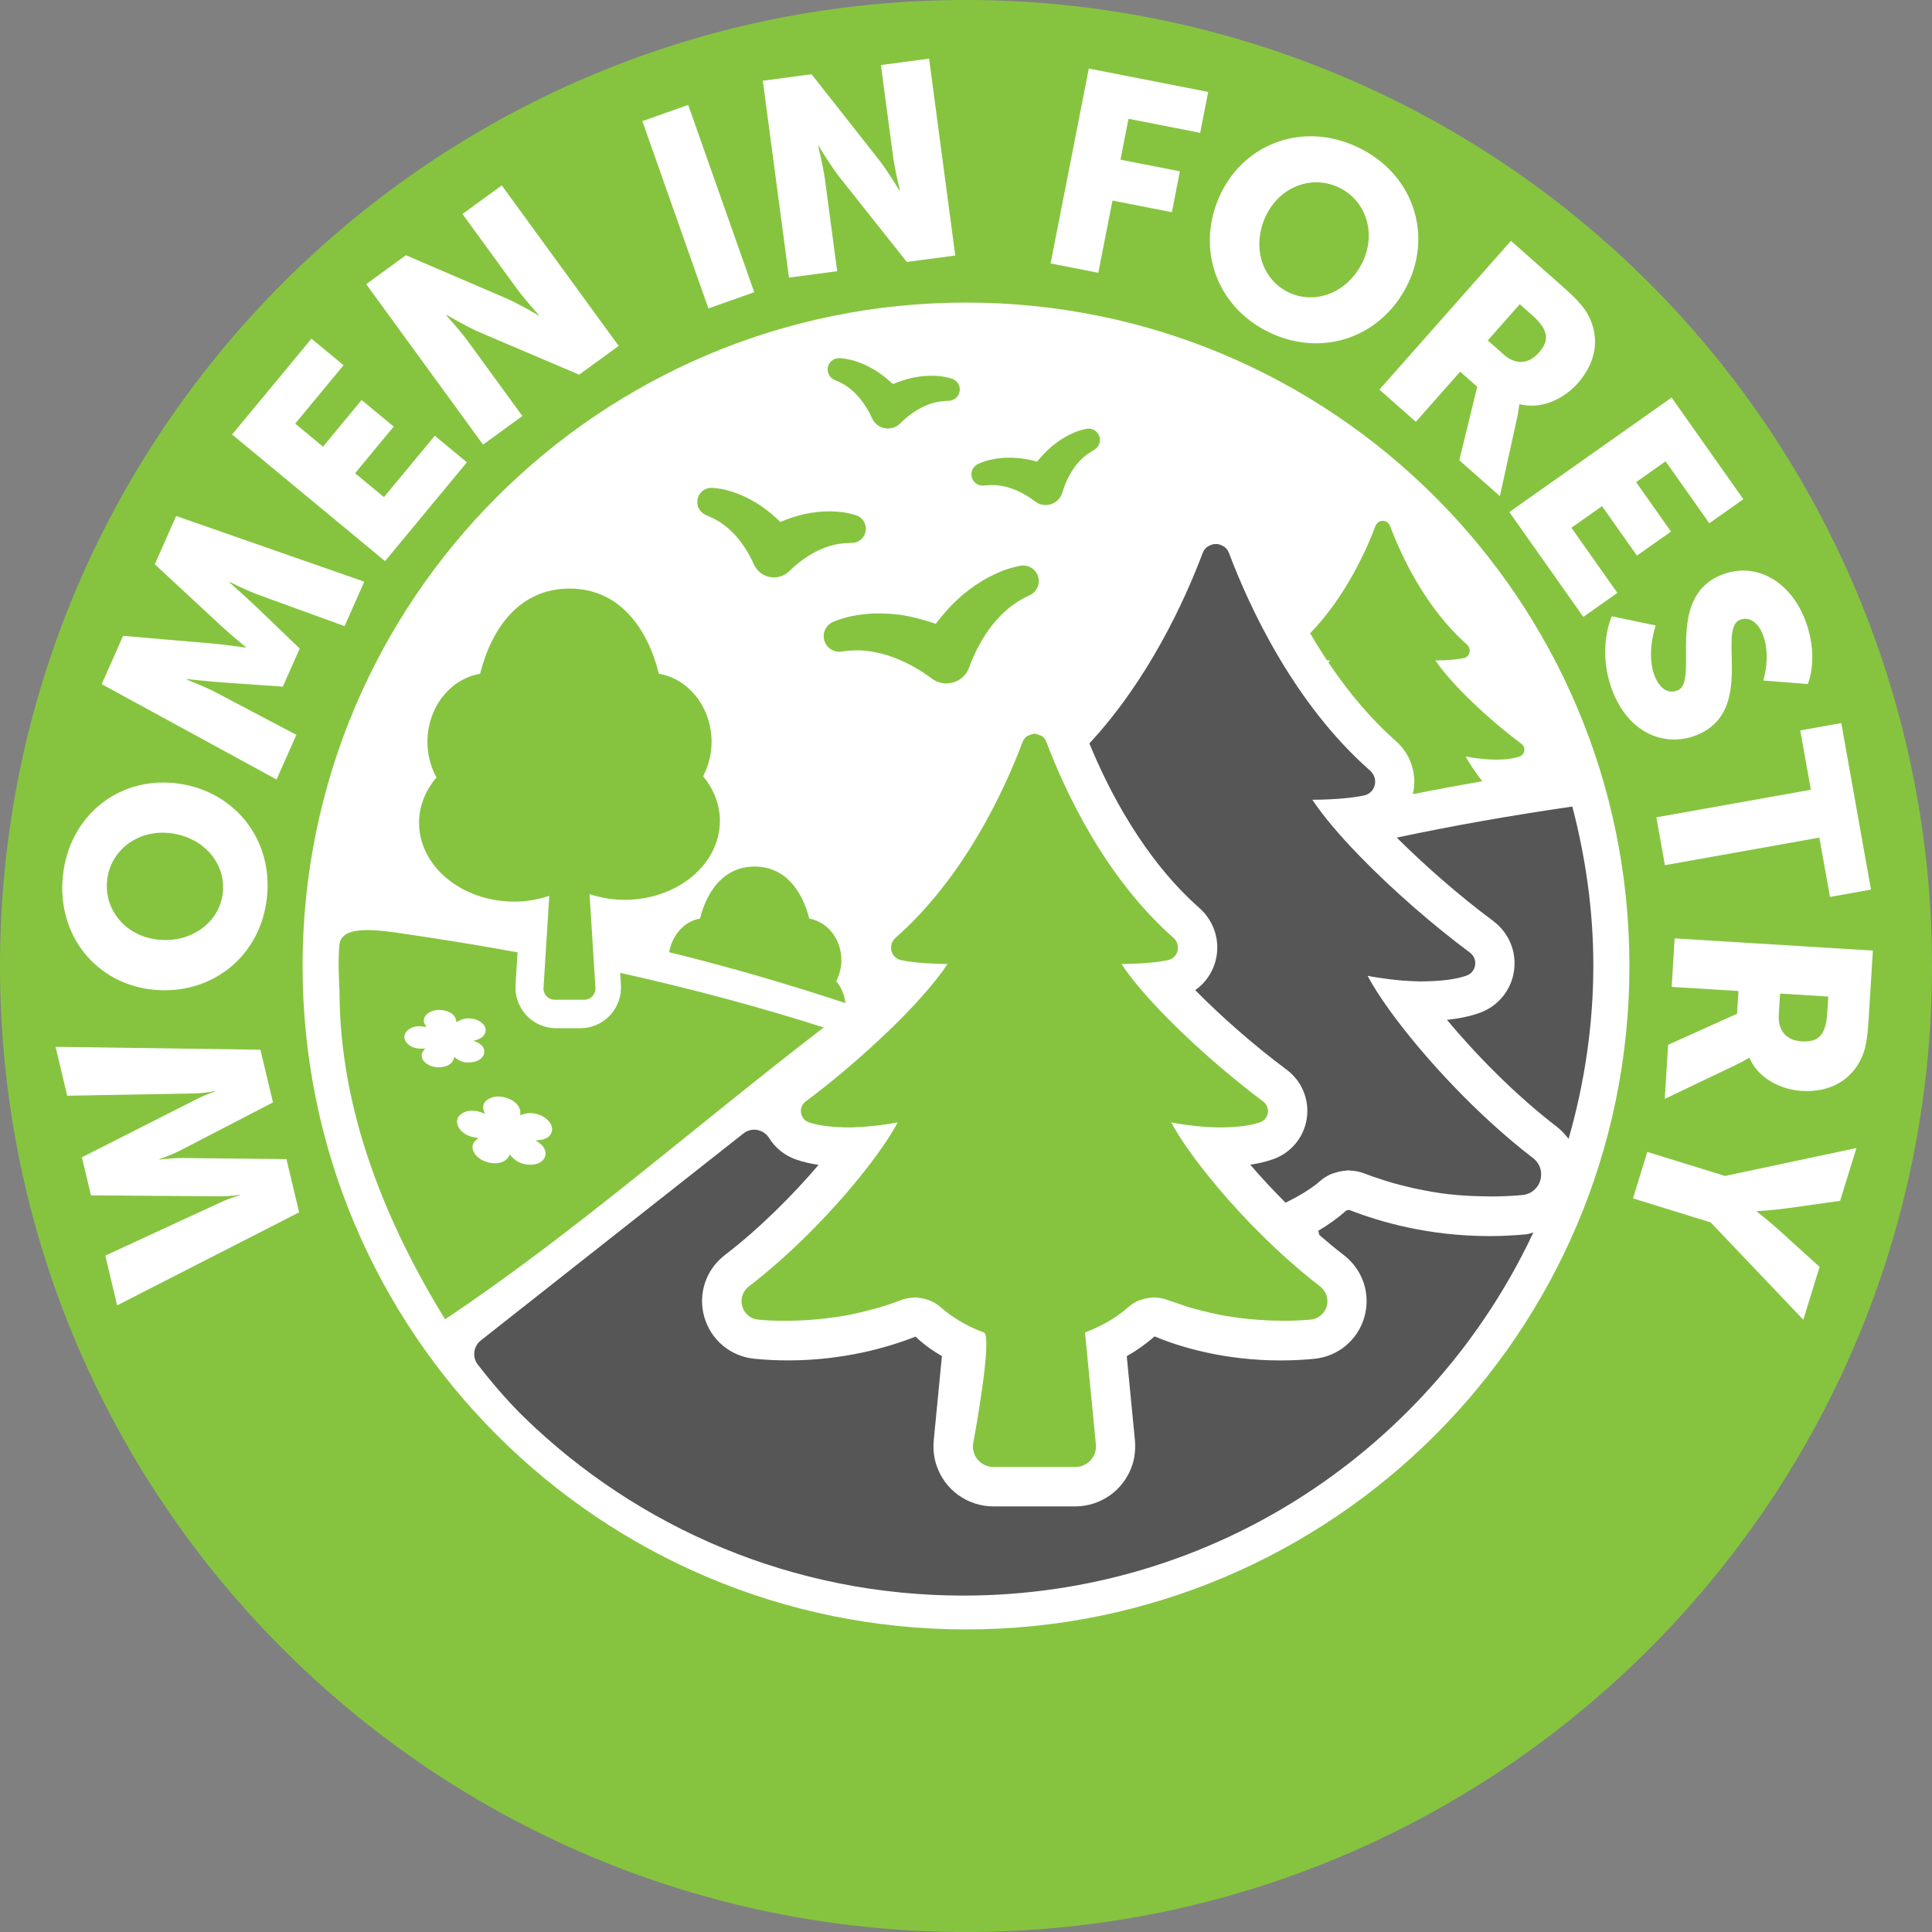
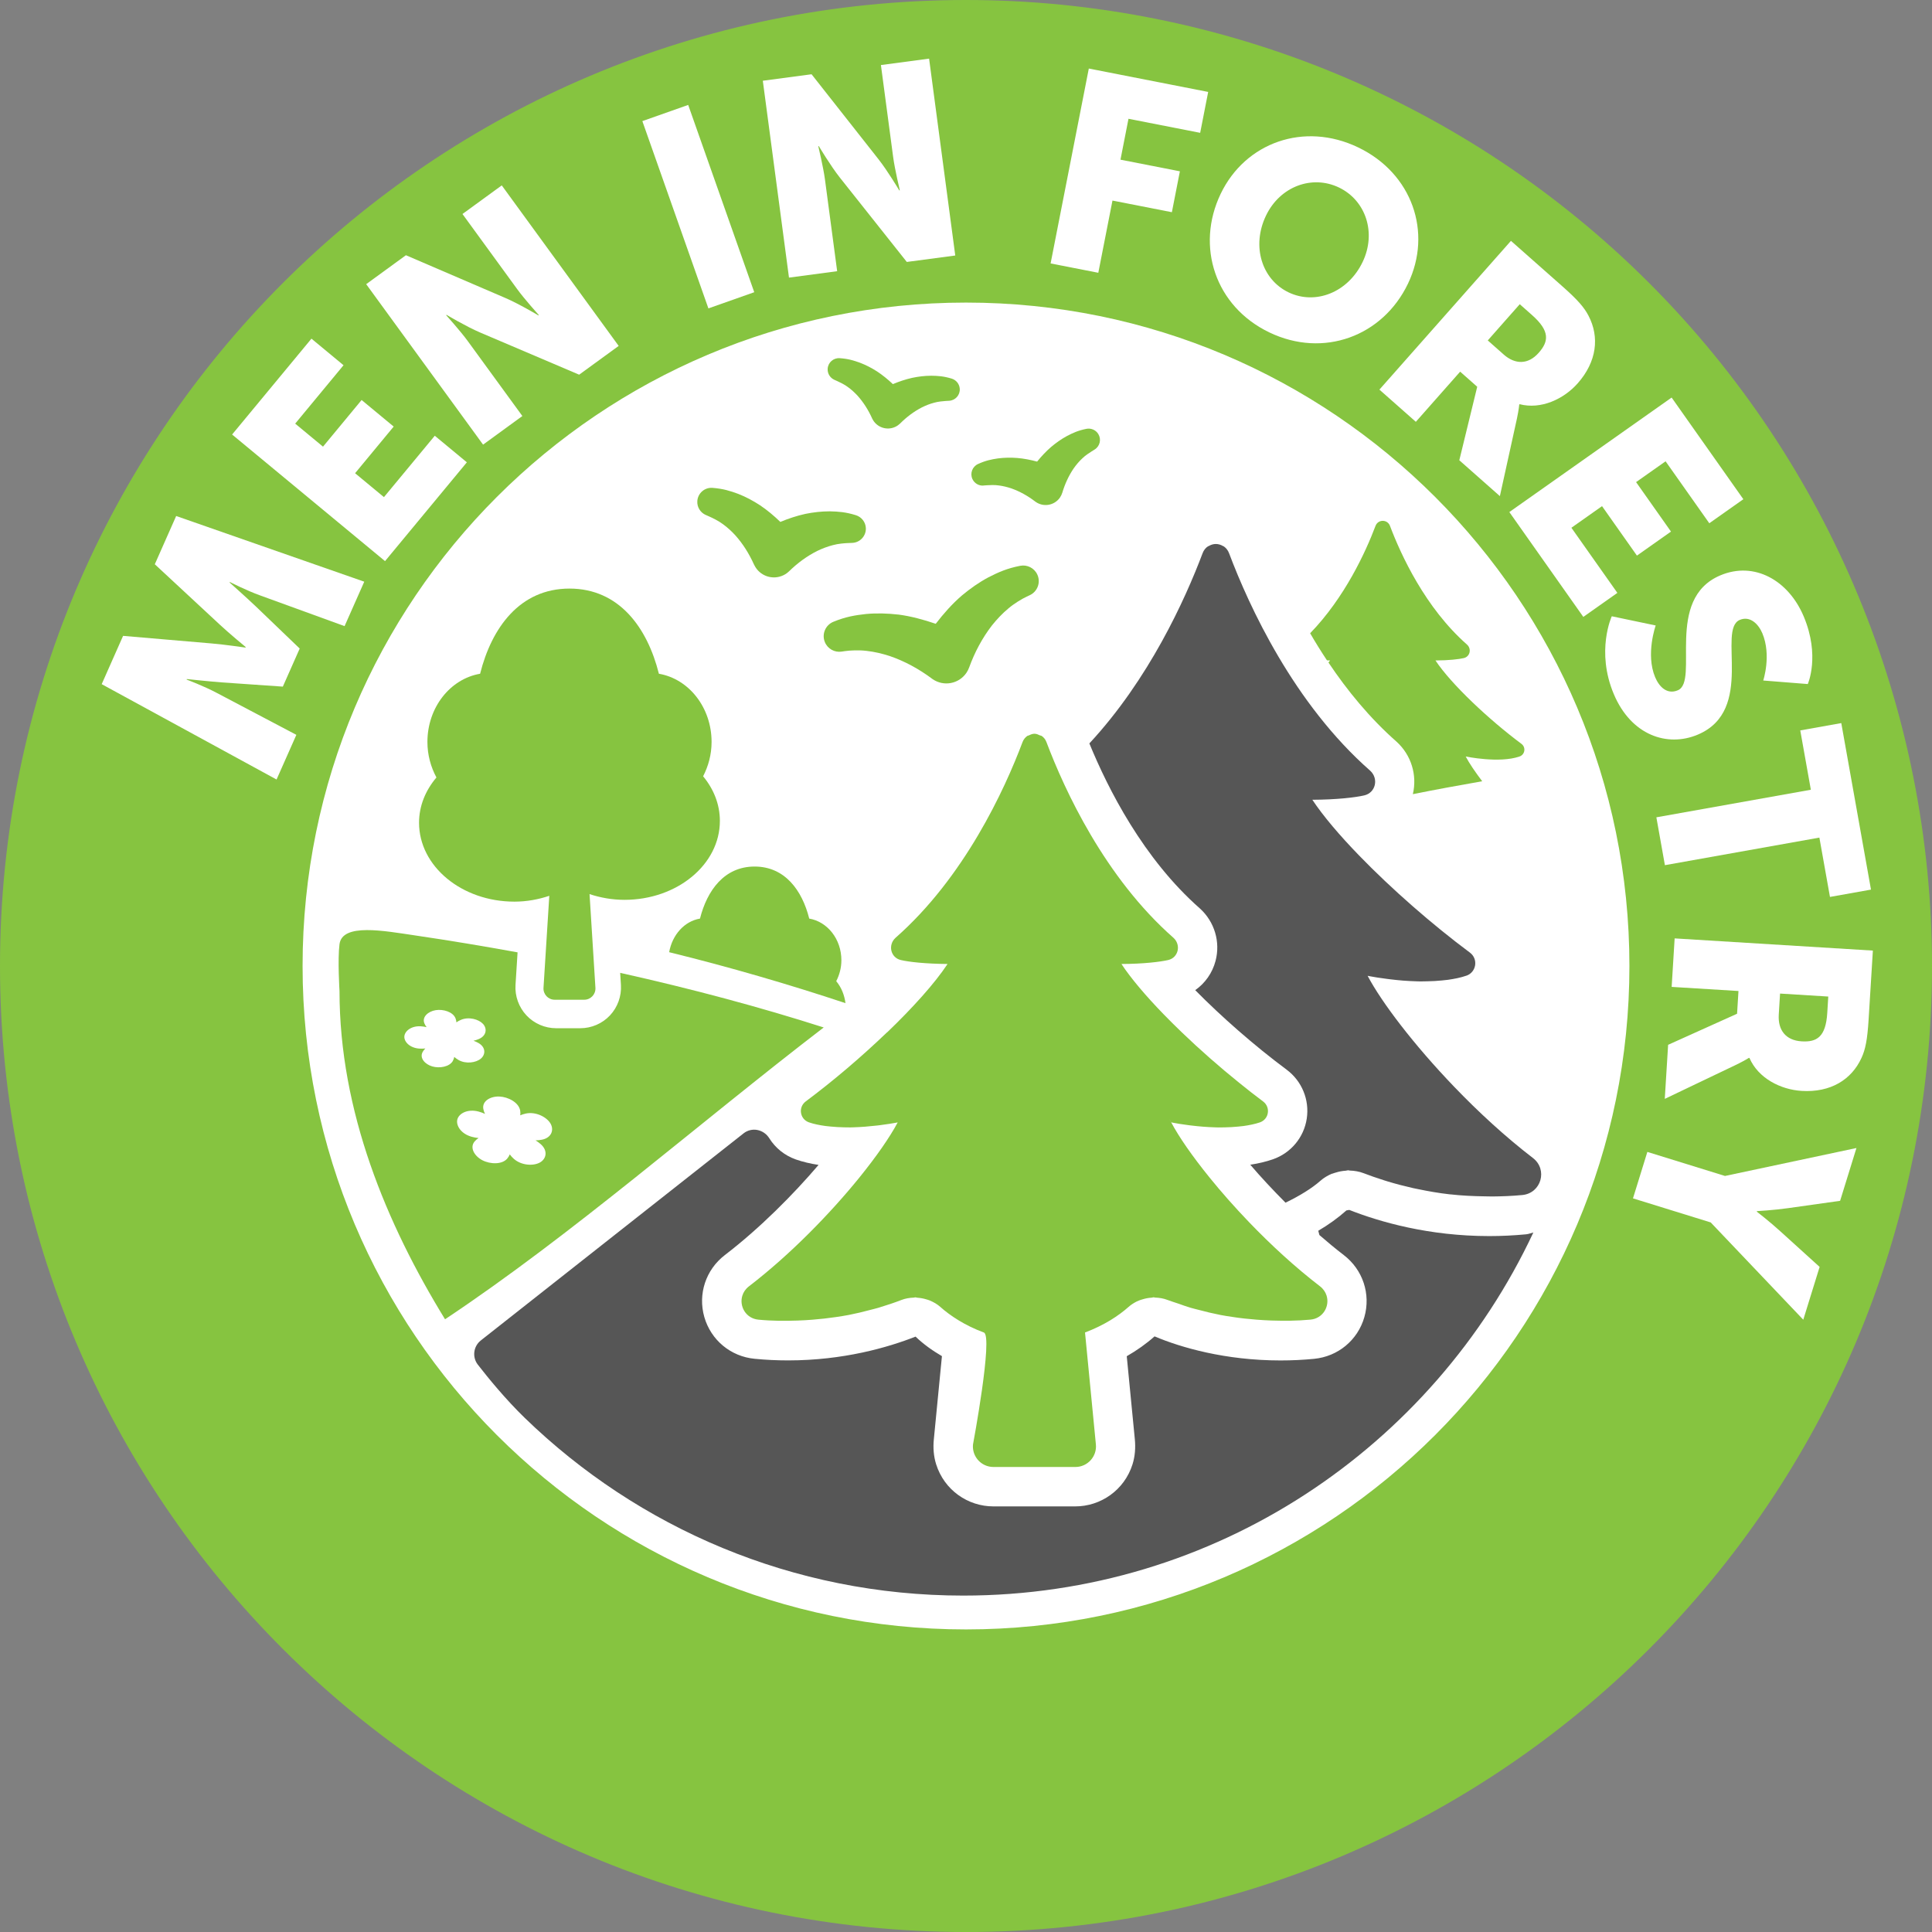
<svg xmlns="http://www.w3.org/2000/svg" viewBox="0 0 480 480">
  <rect x="0" y="0" width="480" height="480" fill="#808080" stroke="none" />
  <path d="m240 0c-132.55 0-240 107.45-240 240s107.45 240 240 240 240-107.45 240-240c0-63.65-25.29-124.7-70.29-169.71-45.01-45-106.06-70.29-169.71-70.29z" fill="#86c440" />
  <g fill="#fff">
    <path d="m240 78.5c89.19 0 161.5 72.31 161.5 161.5s-72.31 161.5-161.5 161.5-161.5-72.31-161.5-161.5 72.31-161.5 161.5-161.5z" stroke="#fff" stroke-miterlimit="10" stroke-width="6.65" />
-     <path d="m29.1 324.3-2.94-12.35 28.57-13.19c2.81-1.31 4.89-1.8 4.89-1.8l-.03-.13s-2.1.43-5.23.39l-31.76-.24-2.25-9.46 28.29-14.33c2.78-1.44 4.84-2 4.84-2l-.03-.13s-2.08.5-5.18.6l-31.57.57-2.89-12.15 50.89.72 3.12 13.09-22.79 11.81c-2.91 1.47-5.42 2.28-5.42 2.28l.03.13s2.6-.41 5.86-.4l25.67.27 3.15 13.22-45.21 23.11z" />
-     <path d="m15.61 217.76c1.46-14.83 13.51-24.6 27.58-23.22 14.42 1.42 24.62 13.37 23.16 28.2s-13.78 24.57-28.2 23.16c-14.08-1.38-24-13.31-22.54-28.14zm39.76 3.9c.72-7.35-5.01-13.87-13.39-14.7-8.03-.79-14.66 4.52-15.38 11.87s4.74 13.85 12.78 14.63c8.38.82 15.27-4.46 16-11.81z" />
    <path d="m25.27 169.97 5.31-11.99 21.96 1.88c3.35.28 8.45 1.03 8.45 1.03l.06-.13s-3.98-3.27-6.44-5.57l-16.15-15 5.31-11.99 46.73 16.32-4.89 11.04-20.93-7.61c-3.52-1.26-7.57-3.35-7.57-3.35l-.06.13s4.06 3.61 6.45 5.88l10.96 10.52-4.19 9.46-15.16-1.05c-3.29-.25-8.69-.83-8.69-.83l-.06.13s4.28 1.59 7.57 3.35l19.7 10.38-4.92 11.1-43.46-23.7z" />
    <path d="m57.67 107.95 19.71-23.81 7.97 6.6-12.01 14.51 6.91 5.72 9.59-11.59 7.97 6.6-9.59 11.59 7.17 5.94 12.63-15.25 7.97 6.6-20.33 24.55-38-31.46z" />
    <path d="m90.98 70.6 9.87-7.19 24.61 10.58c3.47 1.48 8.3 4.37 8.3 4.37l.11-.08s-3.58-3.97-5.4-6.48l-13.57-18.63 9.76-7.11 29.05 39.88-9.82 7.15-24.63-10.49c-3.47-1.48-8.3-4.37-8.3-4.37l-.11.08s3.58 3.97 5.4 6.48l13.53 18.57-9.76 7.11-29.05-39.88z" />
    <path d="m159.59 30.09 11.39-4.02 16.41 46.53-11.39 4.02z" />
    <path d="m189.52 20.06 12.11-1.61 16.58 21.05c2.34 2.96 5.21 7.8 5.21 7.8l.14-.02s-1.25-5.19-1.66-8.27l-3.04-22.85 11.97-1.59 6.5 48.91-12.04 1.6-16.64-20.97c-2.34-2.96-5.21-7.8-5.21-7.8l-.14.02s1.25 5.19 1.66 8.27l3.03 22.78-11.97 1.59z" />
    <path d="m270.52 17.03 29.65 5.81-1.99 10.16-17.81-3.49-1.99 10.16 14.76 2.89-1.99 10.16-14.76-2.89-3.52 17.94-11.85-2.32 9.49-48.41z" />
    <path d="m337.43 36.62c13.44 6.45 18.49 21.12 12.37 33.87-6.27 13.06-20.99 18.55-34.43 12.1s-18.37-21.36-12.1-34.43c6.12-12.75 20.72-17.99 34.16-11.54zm-17.28 36.02c6.66 3.19 14.75.04 18.39-7.55 3.49-7.28.77-15.32-5.89-18.51s-14.63-.29-18.12 6.99c-3.64 7.59-1.04 15.88 5.62 19.07z" />
    <path d="m375.38 59.83 12.87 11.38c3.77 3.34 5.35 5.19 6.41 7.23 2.77 5.3 2.07 11.41-2.68 16.79-3.47 3.93-9.13 6.57-14.44 5.19l-.09.1s-.08 1.13-.57 3.46l-4.24 19.28-10.08-8.91 4.45-18.26-4.24-3.75-11.01 12.46-9.05-8 32.68-36.96zm-1.83 28.22c2.89 2.56 6.12 2.56 8.73-.39 2.47-2.79 2.9-5.36-1.65-9.38l-3.05-2.7-7.95 9 3.93 3.47z" />
    <path d="m415.31 98.77 17.82 25.26-8.46 5.97-10.86-15.39-7.33 5.17 8.67 12.29-8.46 5.97-8.67-12.29-7.61 5.37 11.42 16.18-8.46 5.97-18.38-26.05 40.31-28.44z" />
    <path d="m411.35 155.41s-2.54 7.13-.13 12.85c.96 2.29 2.9 4.39 5.63 3.24 5.41-2.28-3.41-22.67 10.58-28.56 8.39-3.54 16.9 1.19 20.7 10.22 4.12 9.79 1.01 16.79 1.01 16.79l-11.07-.88s2.08-6.27-.22-11.73c-.96-2.29-3.05-4.4-5.6-3.33-5.72 2.41 3.92 22.46-10.45 28.51-7.57 3.19-16.55.16-20.86-10.08-4.5-10.68-.5-19.33-.5-19.33l10.92 2.29z" />
    <path d="m449.9 196.21-2.63-14.74 10.19-1.82 7.38 41.37-10.19 1.82-2.63-14.74-38.38 6.85-2.12-11.89z" />
    <path d="m465.31 236.17-1.06 17.15c-.31 5.03-.8 7.42-1.76 9.5-2.48 5.45-7.72 8.65-14.88 8.21-5.23-.32-10.8-3.15-12.97-8.2h-.14s-.94.62-3.08 1.67l-17.81 8.51.83-13.43 17.13-7.72.35-5.65-16.6-1.02.74-12.05 49.24 3.03zm-23.38 15.91c-.24 3.86 1.75 6.4 5.67 6.64 3.72.23 6.01-1.01 6.38-7.07l.25-4.06-11.98-.74z" />
    <path d="m428.59 292.16 32.64-6.94-4.06 13.12-12.99 1.83c-3.7.52-7.67.73-7.67.73l-.04.13s3.15 2.42 5.91 4.94l9.7 8.79-4.06 13.12-23-24.17-19.31-5.98 3.57-11.54 19.31 5.98z" />
  </g>
  <path d="m330.46 164.08c-.1.16-.3.36-.41.52 4.65 6.94 10.27 13.82 16.94 19.69 3.64 3.32 5.14 8.28 4.03 13.02 5.68-1.15 11.44-2.19 17.23-3.21-1.78-2.35-3.22-4.48-4.1-6.15 0 0 8.35 1.75 13.37 0 1.37-.48 1.64-2.28.47-3.15-8.06-6-17.47-14.84-21.35-20.71 3.33-.01 5.86-.31 7.04-.59 1.53-.35 1.99-2.27.8-3.35-10.35-9.1-16.42-22.27-19.14-29.49-.31-.84-1.06-1.26-1.8-1.26s-1.48.42-1.8 1.26c-2.45 6.5-7.66 17.83-16.24 26.67 1.29 2.23 2.69 4.48 4.18 6.73.28 0 .47.03.76.03z" fill="#86c440" />
-   <path d="m371 228.84c3.9 2.9 5.87 7.68 5.14 12.47s-4.02 8.76-8.6 10.36c-2.36.83-5.05 1.4-8.05 1.71 7.25 8.69 16.98 18.64 27.31 26.57 1.14.87 2.08 1.91 2.91 3.01 3.92-13.71 6.15-28.14 6.15-43.1 0-13.67-1.93-26.85-5.22-39.48-15.21 2.21-29.77 4.78-43.62 7.72 7.04 7.01 15.6 14.51 23.98 20.73z" fill="#565656" />
  <path d="m119.46 333.03c-1.86 1.46-2.19 4.15-.74 6.02 2.6 3.35 6.91 8.62 11.63 13.2 28.18 27.33 66.6 44.17 108.97 44.17 62.71 0 116.66-36.96 141.64-90.21-.61.14-1.17.39-1.8.45-3.03.29-6.11.44-9.16.44-15.06 0-27.23-3.53-34.78-6.5l-.71.13c-2.05 1.83-4.42 3.54-6.99 5.05l.28 1.06c1.98 1.72 4 3.4 6.06 4.98 4.74 3.64 6.75 9.69 5.11 15.42-1.64 5.72-6.55 9.79-12.5 10.36-2.75.27-5.55.4-8.33.4-13.7 0-24.78-3.22-31.29-5.98-2.02 1.8-4.37 3.47-6.91 4.93l2.01 20.66c.2 2.08.05 4.2-.58 6.2-2.04 6.45-7.94 10.45-14.22 10.45h-20.35c-6.29 0-12.18-4-14.22-10.47-.63-2-.78-4.12-.57-6.2l2.01-20.66c-2.49-1.45-4.73-3.09-6.55-4.85-6.88 2.7-17.95 5.91-31.66 5.91-2.77 0-5.57-.13-8.32-.4-5.95-.57-10.85-4.64-12.5-10.36-1.64-5.72.36-11.78 5.11-15.42 8.71-6.68 16.93-14.97 23.27-22.39-2.05-.31-3.93-.76-5.63-1.35-2.79-.98-5.1-2.85-6.61-5.27-1.39-2.22-4.33-2.84-6.39-1.22l-65.28 51.45z" fill="#565656" />
  <path d="m223.18 152.69c-2.63-.3-5.29-.39-7.96-.15-2.75.3-5.11.68-8.19 1.95-1.97.82-2.91 3.08-2.09 5.05.69 1.68 2.43 2.61 4.15 2.35l.82-.12c1.28-.19 3.56-.29 5.39-.06 1.93.21 3.85.67 5.72 1.27 3.74 1.28 7.27 3.21 10.51 5.62s.18.13.18.13c2.74 1.89 6.48 1.2 8.37-1.53.29-.42.53-.9.7-1.36 1.38-3.8 3.27-7.35 5.69-10.48 1.23-1.53 2.58-2.97 4.08-4.21 1.4-1.2 3.36-2.37 4.53-2.92l.75-.35c1.94-.89 2.79-3.19 1.89-5.13-.76-1.65-2.54-2.51-4.24-2.18-3.28.63-5.45 1.61-7.92 2.87-2.36 1.26-4.53 2.8-6.57 4.5-2.44 2.1-4.56 4.51-6.51 7.04-3.02-1.03-6.12-1.88-9.31-2.3z" fill="#86c440" />
  <path d="m175.33 127.93.96.43c.73.32 2.25 1.06 3.28 1.84 1.13.81 2.17 1.76 3.12 2.8 1.89 2.11 3.42 4.56 4.62 7.22l.02.03.09.18c1.32 2.68 4.56 3.79 7.25 2.47.52-.25 1-.6 1.39-.98 2.09-2.04 4.42-3.75 6.96-5.03 1.27-.61 2.59-1.12 3.94-1.46 1.25-.35 2.94-.48 3.74-.51l1.04-.04c1.94-.08 3.45-1.72 3.38-3.66-.06-1.53-1.1-2.79-2.48-3.22-2.55-.79-4.33-.91-6.48-.96-2.06 0-4.09.23-6.09.64-2.13.47-4.2 1.16-6.2 1.99-1.56-1.51-3.23-2.92-5.05-4.14-1.7-1.11-3.5-2.08-5.42-2.83-2.01-.74-3.71-1.28-6.37-1.49-1.94-.15-3.63 1.3-3.78 3.24-.12 1.53.76 2.9 2.08 3.49z" fill="#86c440" />
  <path d="m244.36 120.62.88-.06c.6-.04 1.92-.11 2.91.05 1.07.13 2.13.4 3.17.75 2.07.74 4.03 1.84 5.83 3.21l.02.02.13.09c1.95 1.38 4.64.91 6.02-1.03.27-.39.48-.82.61-1.25.65-2.18 1.59-4.22 2.83-6.04.63-.89 1.34-1.74 2.13-2.47.71-.71 1.82-1.43 2.33-1.75l.74-.46c1.32-.82 1.72-2.55.9-3.87-.64-1.02-1.83-1.49-2.95-1.27-2.06.42-3.33 1-4.82 1.78-1.42.77-2.73 1.7-3.95 2.73-1.27 1.1-2.42 2.33-3.47 3.63-1.62-.43-3.27-.76-4.95-.9-1.59-.12-3.19-.1-4.79.11-1.66.25-3.03.52-4.94 1.39-1.41.64-2.04 2.31-1.4 3.72.5 1.1 1.62 1.72 2.75 1.64z" fill="#86c440" />
  <path d="m207.27 94.35.8.36c.55.25 1.74.81 2.54 1.42.88.62 1.69 1.37 2.43 2.16 1.47 1.64 2.67 3.53 3.61 5.6v.03s.08.14.08.14c1.06 2.14 3.65 3.01 5.79 1.95.42-.21.81-.5 1.13-.81 1.61-1.61 3.4-2.96 5.36-3.97.98-.49 2-.9 3.05-1.17.97-.29 2.28-.4 2.89-.44l.87-.05c1.55-.1 2.73-1.43 2.63-2.98-.08-1.2-.9-2.18-1.99-2.52-2.01-.61-3.4-.7-5.09-.72-1.61 0-3.21.2-4.77.53-1.64.37-3.23.91-4.77 1.55-1.22-1.15-2.52-2.22-3.93-3.15-1.34-.86-2.76-1.6-4.27-2.17-1.58-.57-2.92-.98-5.01-1.12-1.55-.11-2.89 1.06-2.99 2.61-.08 1.2.61 2.28 1.64 2.75z" fill="#86c440" />
  <path d="m330.95 291.62c.31-.13.63-.21.95-.31.79-.25 1.59-.4 2.42-.45.21-.01.41-.11.62-.11.13 0 .26.07.39.07 1.16.04 2.33.22 3.47.66 1.42.56 3.15 1.15 4.99 1.74.36.12.71.23 1.09.34 1.89.57 3.98 1.12 6.23 1.63.43.1.88.18 1.32.27 2.43.5 4.99.96 7.76 1.27.09.01.19.01.28.02 2.67.3 5.54.44 8.49.48.59 0 1.17.03 1.77.03 2.43-.02 4.92-.11 7.5-.36 2.34-.23 3.93-1.81 4.47-3.69s.02-4.07-1.84-5.5c-6.89-5.29-13.6-11.48-19.59-17.72-9.98-10.39-17.97-20.89-21.49-27.55 0 0 .25.05.48.09.09.02.21.04.32.06.4.07.95.17 1.63.28.07.01.14.02.22.03.66.1 1.45.21 2.29.32.24.03.48.06.73.09.98.12 2.02.23 3.15.32h.03c1.08.09 2.23.14 3.38.18.3 0 .6.01.9.02.57 0 1.14-.02 1.71-.03 1.22-.02 2.44-.09 3.64-.21.5-.05.99-.09 1.48-.16 1.6-.23 3.15-.53 4.55-1.02h.03c.63-.22 1.13-.59 1.49-1.05s.59-1 .68-1.56c.17-1.13-.24-2.35-1.31-3.14-9.24-6.87-19.44-15.77-27.52-24.12-4.85-5-8.94-9.81-11.61-13.84 6.1-.03 10.73-.58 12.9-1.09 2.81-.64 3.64-4.15 1.47-6.13-18.97-16.67-30.08-40.81-35.06-54.03-.29-.77-.77-1.34-1.35-1.73-.03-.02-.08-.01-.11-.03-.56-.34-1.19-.54-1.83-.54-.63 0-1.25.2-1.8.53-.04.02-.1.01-.14.04-.58.38-1.07.96-1.35 1.73-4.34 11.52-13.34 31.32-28.13 47.25 4.63 11.29 13.41 28.66 27.48 41.02 3.63 3.31 5.11 8.3 3.87 13.01-.79 3.01-2.61 5.56-5.05 7.27 6.49 6.59 14.72 13.82 22.69 19.74 3.81 2.83 5.73 7.5 5.02 12.18-.71 4.67-3.93 8.54-8.4 10.1-1.7.59-3.58 1.04-5.63 1.35 2.61 3.06 5.6 6.26 8.75 9.43 3.53-1.7 6.6-3.6 8.66-5.43.89-.79 1.9-1.36 2.95-1.8z" fill="#565656" />
  <path d="m220.38 256.48c-3.17 3.04-6.55 6.1-9.98 9.01-3.42 2.91-6.89 5.67-10.21 8.15-.96.72-1.34 1.82-1.18 2.84.15 1.02.83 1.96 1.96 2.36 1.26.44 2.67.71 4.11.91.43.06.88.1 1.32.14 1.08.1 2.17.17 3.27.19.52 0 1.05.03 1.57.02.26 0 .53-.01.79-.02 2.03-.06 3.94-.23 5.61-.42.09-.01.2-.02.3-.03.23-.03.45-.05.66-.08.78-.1 1.52-.2 2.12-.3h.05c.65-.1 1.16-.19 1.54-.26.1-.02.21-.04.29-.05.2-.04.43-.08.43-.08-1.9 3.59-5.25 8.43-9.56 13.75-7.19 8.86-17.06 19.04-27.4 26.98-.84.65-1.38 1.46-1.64 2.33-.8 2.6.85 5.65 4.01 5.95 3.4.33 6.59.32 9.69.22 1.26-.04 2.48-.11 3.69-.21 2.04-.16 4.01-.38 5.87-.66 1.06-.16 2.13-.32 3.12-.51 1.89-.37 3.63-.79 5.27-1.23.7-.19 1.49-.36 2.14-.56 2.16-.65 4.11-1.31 5.7-1.93 1.02-.4 2.07-.56 3.12-.6.12 0 .24-.07.35-.07.19 0 .37.09.56.1.74.05 1.46.18 2.18.4.29.09.58.16.86.28.94.4 1.85.9 2.65 1.62 1.22 1.09 2.75 2.24 4.56 3.34s3.9 2.14 6.24 3-2.7 27.81-2.7 27.81c-.22 2.25 1.05 4.28 2.98 5.15.64.29 1.35.45 2.11.45h20.35c1.51 0 2.85-.65 3.79-1.68.93-1.03 1.45-2.43 1.3-3.93l-2.7-27.81c2.33-.87 4.42-1.91 6.24-3 1.81-1.1 3.34-2.25 4.57-3.34.6-.54 1.27-.96 1.96-1.32.23-.12.46-.2.69-.3.28-.12.57-.19.86-.28.71-.22 1.43-.36 2.18-.4.19-.01.37-.1.56-.1.12 0 .23.06.35.07 1.05.04 2.1.2 3.12.6.76.3 1.84.62 2.74.93.97.34 1.84.67 2.96 1 .66.2 1.44.37 2.15.56 1.64.44 3.38.86 5.26 1.23.99.2 2.07.35 3.12.51 1.86.29 3.83.5 5.87.66 1.21.09 2.43.17 3.69.21 3.1.09 6.28.1 9.69-.22 3.17-.3 4.81-3.36 4.01-5.95-.27-.87-.8-1.68-1.64-2.33-6.2-4.76-12.24-10.33-17.63-15.94-3.59-3.74-6.9-7.49-9.77-11.04-2.16-2.66-4.07-5.2-5.69-7.52-1.61-2.32-2.92-4.43-3.88-6.23s.02 0 .02 0c.01 0 .21.04.39.08.08.02.2.04.31.06.38.07.87.16 1.5.26.03 0 .06.01.09.01.6.09 1.33.2 2.1.3.22.03.45.06.67.08 1.73.21 3.76.39 5.91.45.26 0 .53.01.79.02.52 0 1.04-.01 1.57-.02 1.1-.02 2.19-.08 3.27-.19.44-.04.88-.08 1.32-.14 1.44-.2 2.85-.48 4.11-.91 1.13-.4 1.81-1.34 1.96-2.36.08-.51.02-1.04-.17-1.53s-.53-.95-1.01-1.31c-1.95-1.45-3.96-3.03-5.97-4.66-4.84-3.9-9.74-8.2-14.21-12.5-1.58-1.52-3.12-3.04-4.57-4.54-4.36-4.5-8.04-8.82-10.44-12.45 2.75-.01 5.16-.14 7.13-.33.99-.09 1.86-.2 2.61-.31s1.38-.23 1.87-.34c1.26-.29 2.08-1.22 2.34-2.31.13-.54.12-1.12-.05-1.68s-.48-1.09-.97-1.53c-17.07-15-27.07-36.73-31.56-48.63-.26-.69-.69-1.21-1.22-1.55-.11-.07-.26-.05-.38-.11-.44-.21-.89-.41-1.37-.41-.5 0-.97.19-1.42.42-.1.05-.23.03-.33.1-.52.34-.96.86-1.22 1.55-4.48 11.9-14.49 33.63-31.56 48.63-.49.45-.81.98-.97 1.53-.17.56-.18 1.14-.05 1.68.26 1.09 1.08 2.02 2.34 2.31.98.23 2.51.47 4.48.65s4.39.31 7.13.33 0 0 0 0c-3.2 4.84-8.67 10.9-15.01 16.99z" fill="#86c440" />
  <path d="m154.08 241.69.19 3.02c.17 2.78-.82 5.53-2.72 7.56s-4.59 3.19-7.37 3.19h-6.01c-2.78 0-5.47-1.16-7.37-3.19s-2.9-4.78-2.72-7.56l.51-8.1c-8.31-1.51-16.76-2.93-25.48-4.21-7.69-1.13-18.07-3.12-18.76 2.18-.49 3.82 0 11.58 0 11.63 0 29.89 11.65 57.83 26.22 81.56 31.7-21.09 62.67-48.41 94.08-72.5-15.72-5.03-32.61-9.56-50.57-13.57zm-41.55 21.86c-.82 1.5-3.32 1.93-5.13 1.4-1.81-.52-3.22-2.08-2.4-3.58.18-.32.41-.62.67-.88-.47.05-.96.06-1.47.03-2.36-.15-3.82-1.68-3.74-3.01s1.72-2.68 4.08-2.53c.51.03.99.11 1.45.21-.23-.3-.42-.61-.56-.96-.63-1.59.96-2.96 2.82-3.26s4.29.42 4.92 2.02c.14.34.21.68.22 1.01.32-.23.7-.44 1.12-.62 1.97-.84 4.41-.15 5.48.99 1.07 1.15.93 2.94-1.04 3.78-.42.18-.87.32-1.31.42.43.15.85.34 1.25.57 1.85 1.07 1.77 2.87.57 3.88s-3.71 1.39-5.56.32c-.4-.23-.74-.49-1.04-.75-.06.33-.17.65-.35.98zm22.12 19.6c-.53.11-1.06.16-1.6.17.46.28.9.59 1.3.95 1.87 1.66 1.36 3.7-.25 4.57-1.61.88-4.57.73-6.44-.93-.4-.36-.74-.73-1.01-1.11-.14.36-.35.71-.62 1.04-1.29 1.53-4.25 1.43-6.2.41s-3.21-3.13-1.91-4.66c.28-.33.61-.61.98-.85-.55-.05-1.11-.15-1.69-.31-2.67-.72-3.98-2.81-3.58-4.32s2.59-2.66 5.26-1.95c.58.15 1.11.35 1.61.58-.2-.39-.34-.8-.42-1.23-.35-1.97 1.79-3.17 3.99-3.08s4.81 1.48 5.16 3.46c.08.43.08.83.02 1.21.43-.19.9-.34 1.43-.45 2.45-.5 5.09.85 6.05 2.42.96 1.56.38 3.58-2.07 4.08z" fill="#86c440" />
  <path d="m174.69 192.86c1.3-2.52 2.1-5.4 2.1-8.52 0-8.61-5.69-15.69-13.09-16.95-2.87-11.44-9.87-21.16-22.21-21.16s-19.34 9.72-22.21 21.16c-7.4 1.27-13.09 8.34-13.09 16.95 0 3.24.85 6.23 2.24 8.82-2.7 3.19-4.32 7.05-4.32 11.24 0 10.83 10.61 19.61 23.7 19.61 3.08 0 5.97-.55 8.66-1.45l-1.44 22.86c-.1 1.61 1.17 2.96 2.78 2.96h7.34c1.61 0 2.88-1.36 2.78-2.96l-1.46-23.28c2.7.89 5.61 1.42 8.68 1.42 13.09 0 23.7-8.78 23.7-19.61 0-4.12-1.55-7.93-4.17-11.09z" fill="#86c440" />
  <path d="m210.06 249.23c-.27-2-.99-3.88-2.3-5.46.79-1.54 1.28-3.3 1.28-5.2 0-5.26-3.47-9.58-7.99-10.35-1.75-6.99-6.03-12.93-13.57-12.93s-11.81 5.94-13.57 12.93c-3.91.67-6.89 4.06-7.66 8.35 15.1 3.71 29.67 7.97 43.81 12.66z" fill="#86c440" />
</svg>